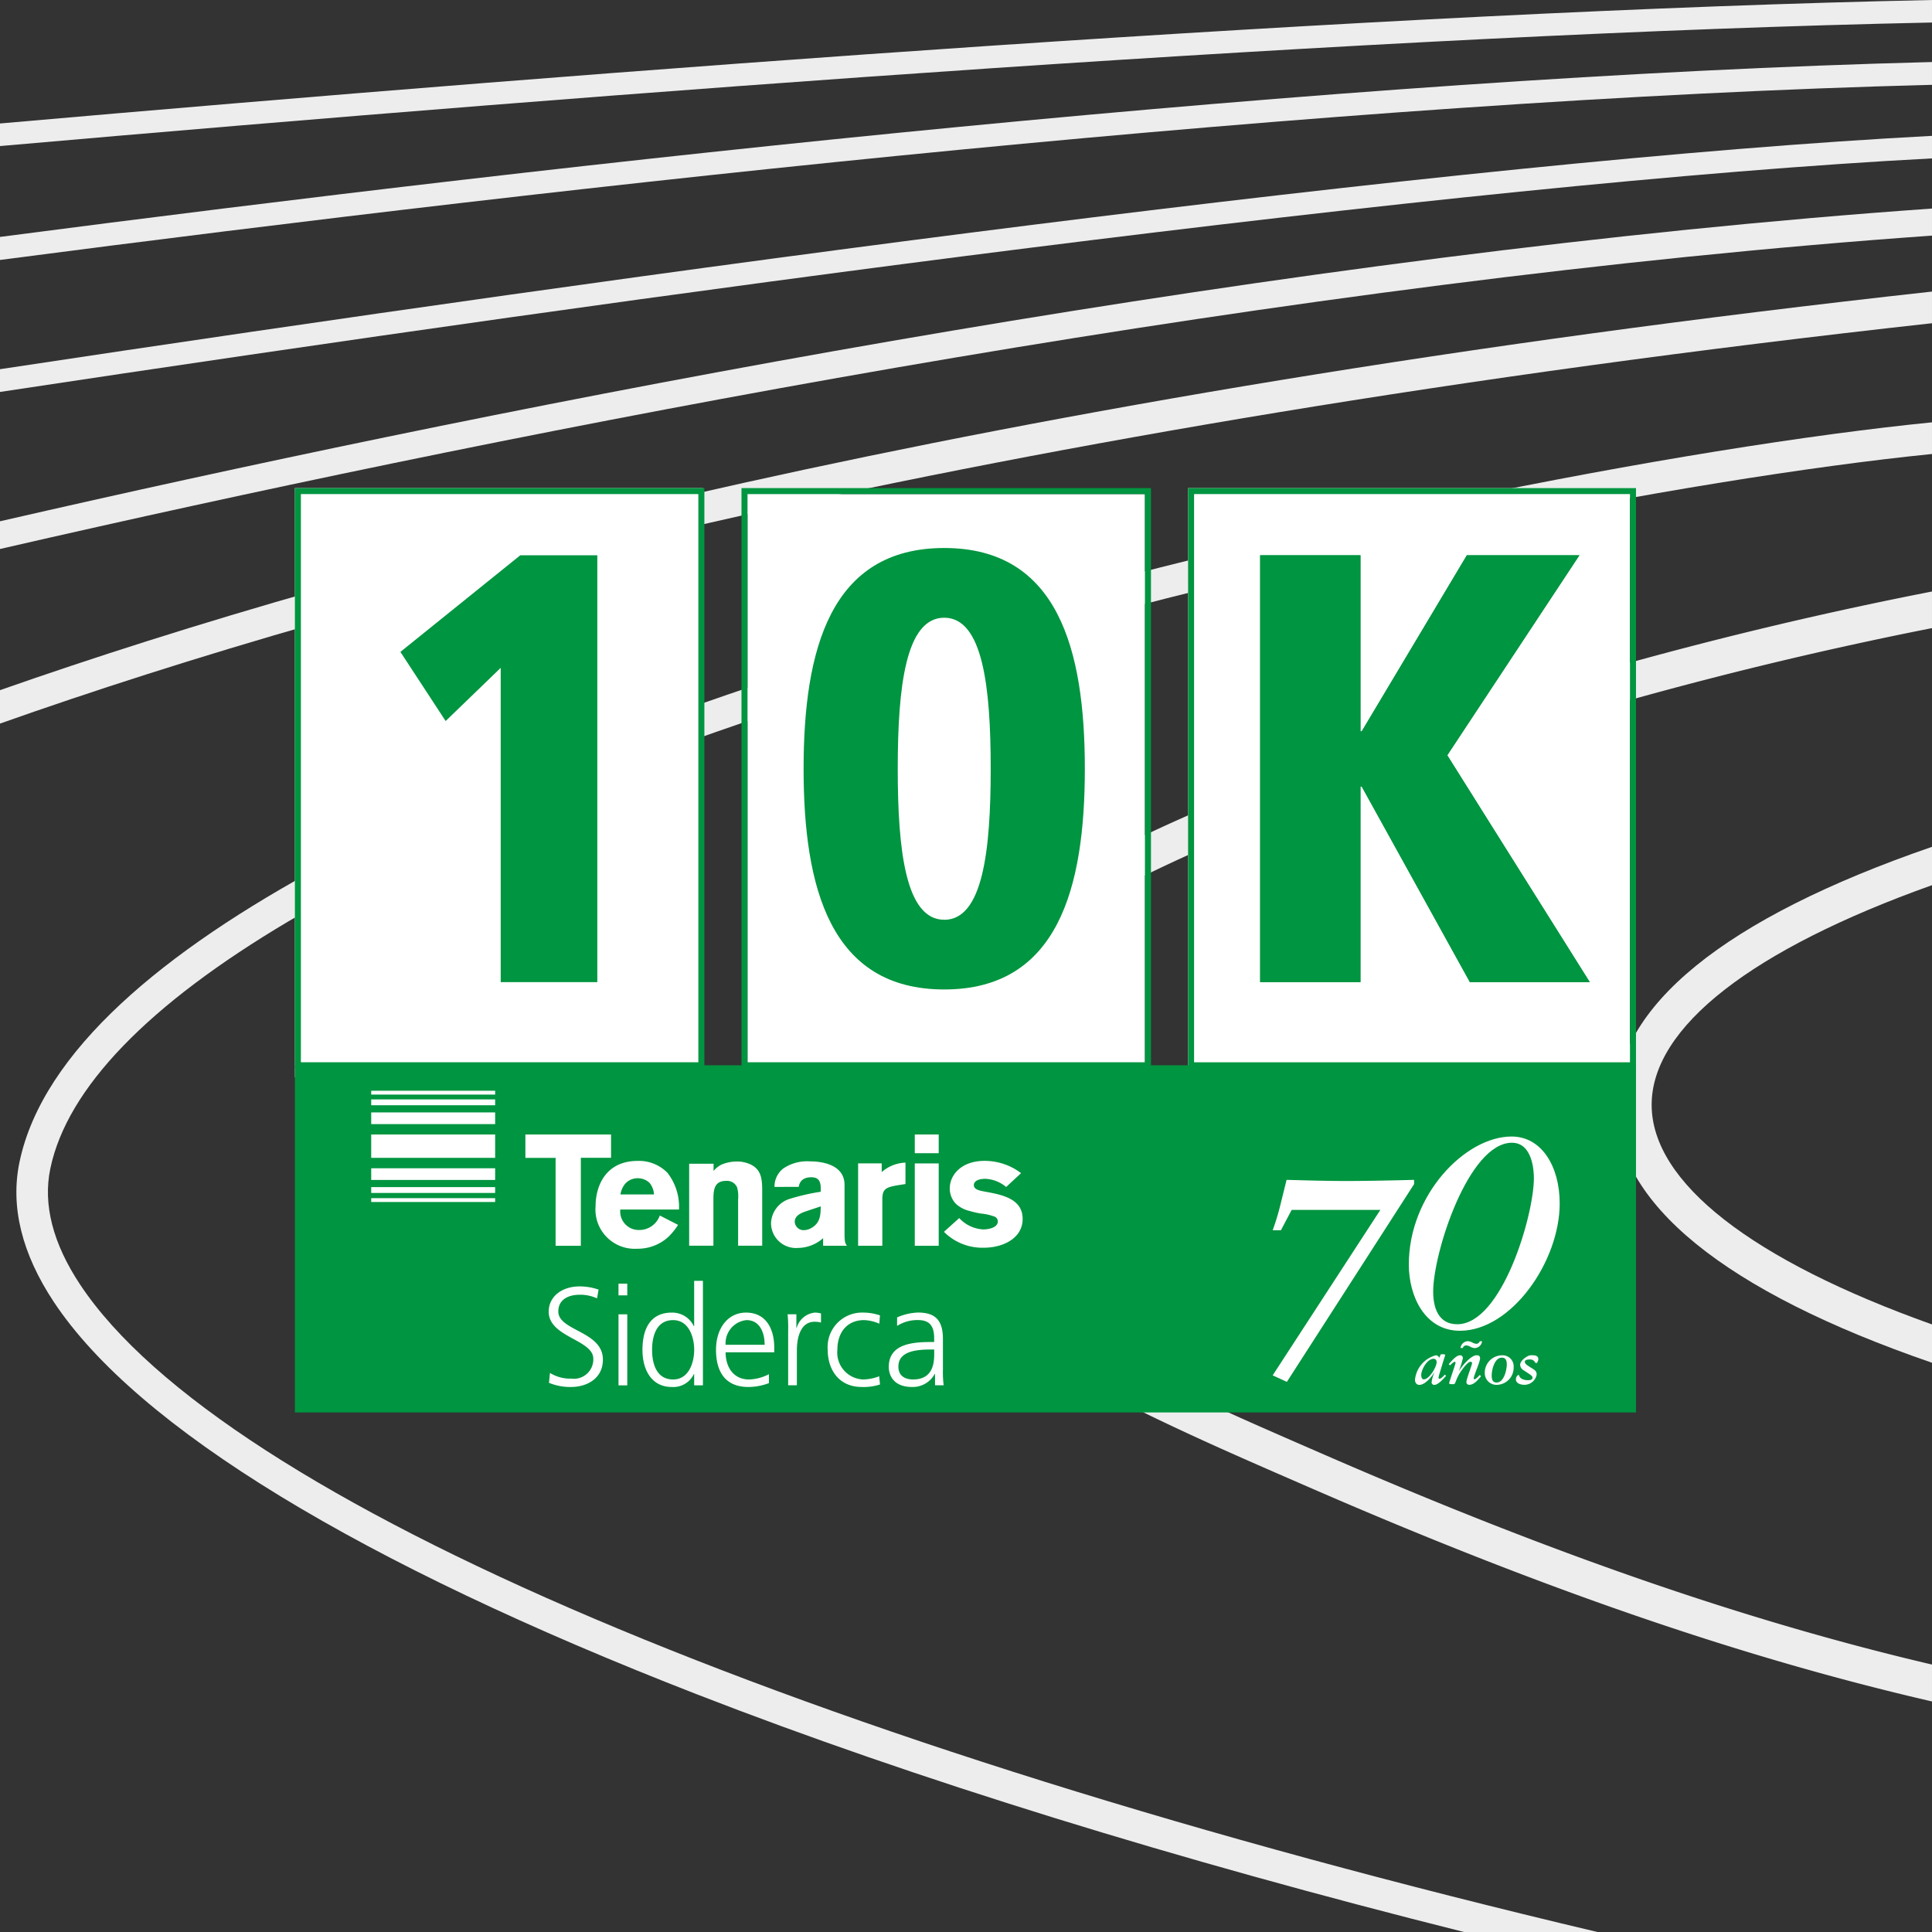
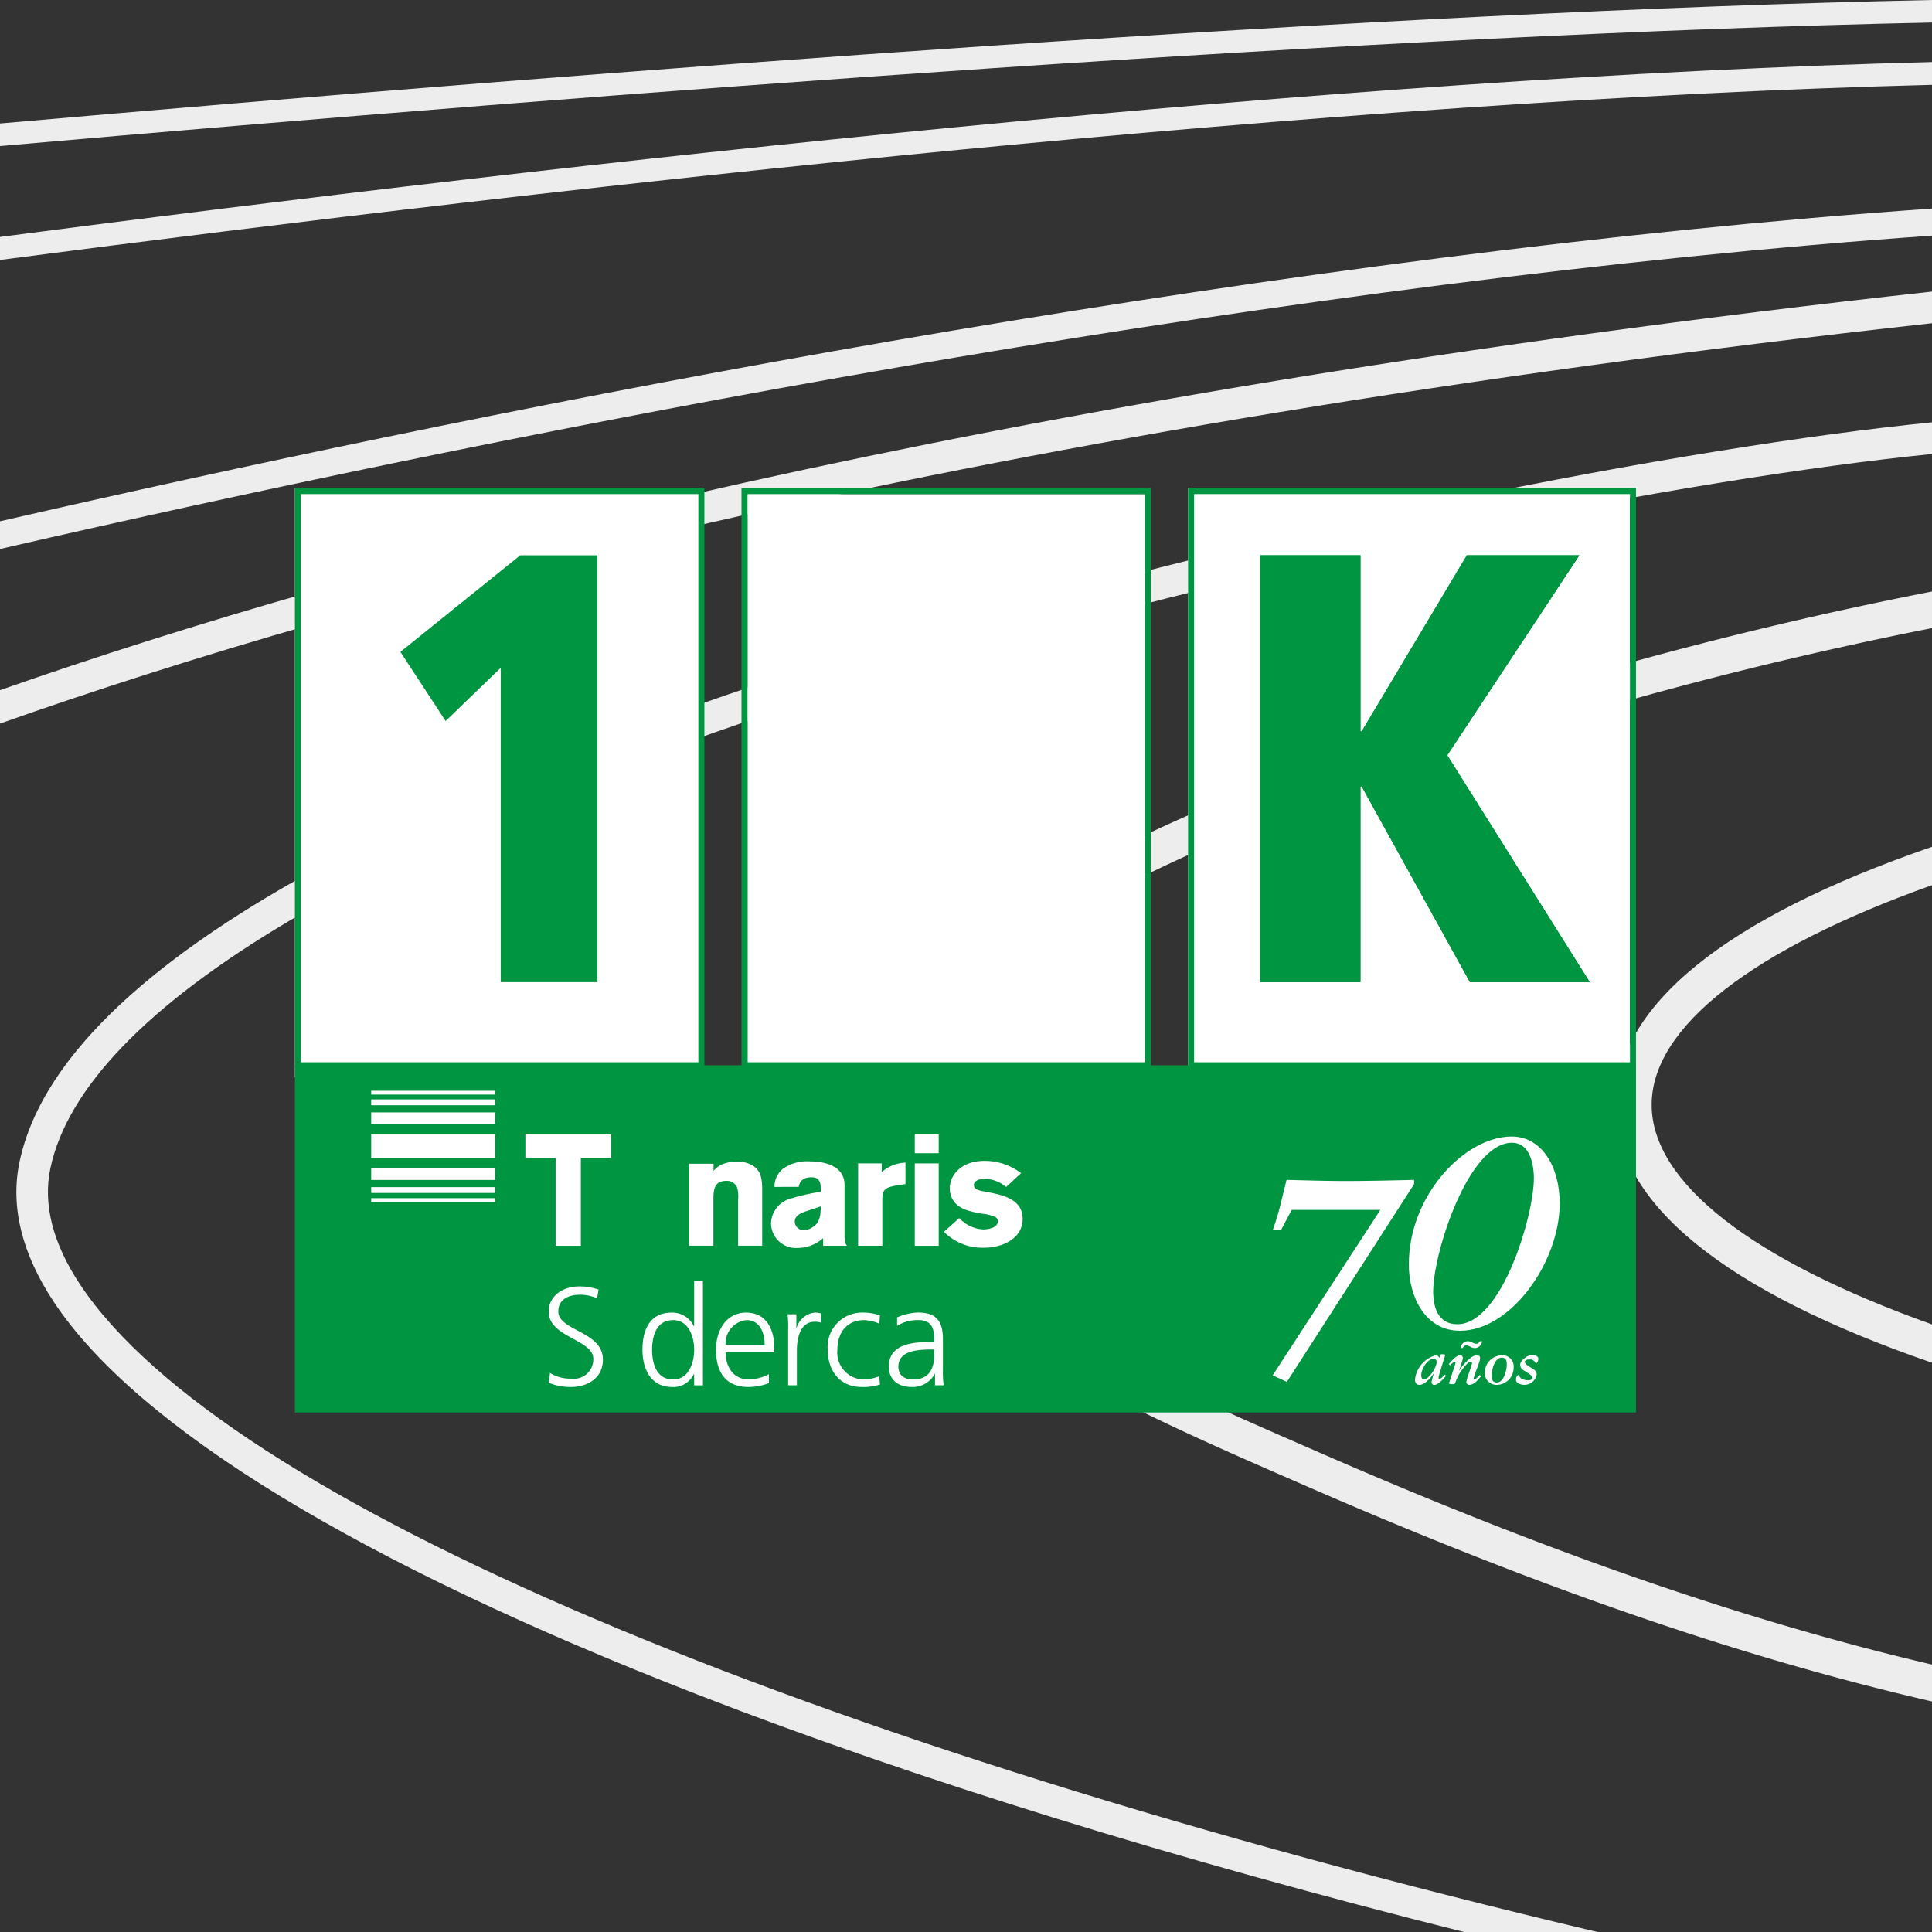
<svg xmlns="http://www.w3.org/2000/svg" width="190.001" height="190" viewBox="0 0 190.001 190">
  <rect x="0" y="0" width="190.001" height="190" fill="#333333" stroke="none" />
  <defs>
    <clipPath id="a">
      <rect width="131.89" height="90.907" fill="none" />
    </clipPath>
  </defs>
  <g transform="translate(-1270 -2326)">
    <g transform="translate(228)">
      <g transform="translate(248)">
        <path d="M190,2.214V0C135.793,1.132,60.869,6.806,0,12.143v2.221C60.85,9.027,135.795,3.348,190,2.214" transform="translate(794 2326)" fill="#ededed" />
        <path d="M190,8.342V6.1C131.453,7.585,56.955,15.868,0,23.3v2.265C56.915,18.132,131.45,9.835,190,8.342" transform="translate(794 2326)" fill="#ededed" />
-         <path d="M190,15.577V13.361C142.96,15.823,63.995,26.648,0,36.308v2.237c63.955-9.658,142.958-20.5,190-22.968" transform="translate(794 2326)" fill="#ededed" />
        <path d="M9.8,51.766C57.274,41.134,126.7,27.644,190,23.171V20.509c-63.514,4.471-133.17,18-180.78,28.665Q4.526,50.226,0,51.265V53.99q4.807-1.106,9.8-2.224" transform="translate(794 2326)" fill="#ededed" />
        <path d="M190,31.791V28.674c-93.481,10.3-154.408,26.71-190,39.2v3.286c35.238-12.467,96.084-29,190-39.373" transform="translate(794 2326)" fill="#ededed" />
        <path d="M83.549,109.584c0,17,25.237,27.993,43.664,36.017l1.305.568c23.021,10.041,42.759,16.839,61.482,21.16V163.7c-18.271-4.279-37.577-10.965-60.066-20.774l-1.308-.569c-16.54-7.2-41.536-18.087-41.536-32.77,0-9.749,16-21.015,45.038-31.724A395.113,395.113,0,0,1,190,61.771v-3.6a397.725,397.725,0,0,0-59.1,16.366C99.481,86.123,83.549,97.915,83.549,109.584" transform="translate(794 2326)" fill="#ededed" />
        <path d="M158.887,108.654c0,9.656,10.7,18.333,31.114,25.366v-3.769c-17.681-6.309-27.571-13.95-27.571-21.6s9.89-15.288,27.571-21.6v-3.77c-20.41,7.033-31.114,15.709-31.114,25.366" transform="translate(794 2326)" fill="#ededed" />
        <path d="M1.918,114.279c-.916,4.372.221,9,3.379,13.766,8.192,12.352,30.087,25.7,63.319,38.613,21.439,8.328,46.963,16.219,75.354,23.342h13.122C78.813,171.484,21.938,147.531,7.88,126.332c-2.683-4.045-3.669-7.887-2.929-11.418,3.322-15.866,32.1-32.926,81.031-48.038C123.652,55.243,166.068,47.06,190,44.647V41.534c-24.058,2.394-66.921,10.642-104.933,22.381C49.657,74.851,6.486,92.467,1.918,114.279" transform="translate(794 2326)" fill="#ededed" />
        <rect width="190" height="190" transform="translate(794 2326)" fill="none" />
      </g>
    </g>
    <g transform="translate(1299 2374)">
      <rect width="40.129" height="57.936" transform="translate(0 0)" fill="#fff" />
      <rect width="39.087" height="58.676" transform="translate(44.512 0.591)" fill="#fff" />
      <rect width="43.459" height="59.456" transform="translate(87.84 0.001)" fill="#fff" />
      <rect width="131.89" height="34.142" transform="translate(0 56.764)" fill="#009540" />
      <path d="M.591.591H39.679V56.468H.591ZM0,57.06H40.271V0H0Z" transform="translate(0 0)" fill="#009540" />
      <path d="M21.647,6.282h7.579V48.259h-9.5V17.349L14.31,22.581l-4.449-6.8Z" transform="translate(0.516 0.329)" fill="#009540" />
      <path d="M42.327.591H81.415V56.468H42.327ZM41.736,57.06h40.27V0H41.736Z" transform="translate(2.185 0)" fill="#009540" />
      <g transform="translate(0 0)">
        <g clip-path="url(#a)">
-           <path d="M61.371,5.6C72.557,5.6,75.2,15.579,75.2,27.307S72.557,49.015,61.371,49.015s-13.83-9.981-13.83-21.708S50.187,5.6,61.371,5.6m0,36.564c3.791,0,4.571-6.794,4.571-14.853s-.781-14.855-4.571-14.855S56.8,19.247,56.8,27.307s.783,14.853,4.57,14.853" transform="translate(2.488 0.293)" fill="#009540" />
          <path d="M127.521,57.06H83.471V0h44.05Zm-43.459-.591H126.93V.592H84.062Z" transform="translate(4.369 0)" fill="#009540" />
          <path d="M90.208,6.282h9.863V23.6h.121L110.534,6.282H121.6L108.608,25.947l14.014,22.312H110.835L100.191,29.015h-.121V48.259H90.208Z" transform="translate(4.722 0.329)" fill="#009540" />
          <path d="M90.208,6.282h9.863V23.6h.121L110.534,6.282H121.6L108.608,25.947l14.014,22.312H110.835L100.191,29.015h-.121V48.259H90.208Z" transform="translate(4.722 0.329)" fill="#009540" />
          <path d="M29.967,60.409H21.541v2.3h2.972v8.645h2.482V62.7h2.972Z" transform="translate(1.127 3.162)" fill="#fff" />
-           <path d="M30.548,66.174a2.107,2.107,0,0,1,.48-1.068,1.636,1.636,0,0,1,1.207-.525,1.678,1.678,0,0,1,1.162.447,1.92,1.92,0,0,1,.447,1.146Zm3.869,2.073a2.138,2.138,0,0,1-2.044,1.425,1.821,1.821,0,0,1-1.842-2.013h5.773a5.407,5.407,0,0,0-1.145-3.622,3.926,3.926,0,0,0-2.911-1.16c-3.188,0-4.148,2.508-4.148,4.458a3.861,3.861,0,0,0,4.087,4.179,4.438,4.438,0,0,0,3.05-1.146,6.351,6.351,0,0,0,.976-1.2Z" transform="translate(1.471 3.291)" fill="#fff" />
          <path d="M39.245,63.864a2.335,2.335,0,0,1,.805-.636,3.951,3.951,0,0,1,1.47-.294,3.072,3.072,0,0,1,1.441.326c.851.447,1.068,1.175,1.068,2.429v5.527H41.66V66.664a3.248,3.248,0,0,0-.107-1.206,1.085,1.085,0,0,0-1.069-.619c-1.254,0-1.254,1.006-1.254,2.011v4.366H36.846V63.152h2.4Z" transform="translate(1.929 3.294)" fill="#fff" />
          <path d="M49.387,67.348c-.015.836-.046,1.577-.836,2.072a1.548,1.548,0,0,1-.821.265.865.865,0,0,1-.9-.82c0-.621.619-.852,1.022-1.007Zm-2.167-1.919c.061-.295.2-.945,1.253-.945.852,0,.883.62.913.991v.434a20.821,20.821,0,0,0-3.189.743,2.611,2.611,0,0,0-1.7,2.323,2.452,2.452,0,0,0,2.647,2.459,3.8,3.8,0,0,0,2.477-.959v.743h2.336c-.185-.279-.23-.4-.23-1.269V65.243c0-2.091-2.4-2.321-3.391-2.321a4.156,4.156,0,0,0-2.647.71,2.253,2.253,0,0,0-.851,1.8Z" transform="translate(2.329 3.293)" fill="#fff" />
          <path d="M54.956,63.967a3.744,3.744,0,0,1,2.337-.929v2.106l-.789.123c-1.147.2-1.487.371-1.487,1.392v4.552H52.635v-8.1h2.321Z" transform="translate(2.755 3.3)" fill="#fff" />
          <path d="M57.931,60.407h2.353v1.842H57.931Zm0,2.847h2.353v8.1H57.931Z" transform="translate(3.032 3.162)" fill="#fff" />
          <path d="M62.159,68.5a3.456,3.456,0,0,0,2.353,1.115c.574,0,1.441-.187,1.441-.789a.5.5,0,0,0-.311-.466,5.12,5.12,0,0,0-1.375-.308A9,9,0,0,1,63.18,67.8a3.027,3.027,0,0,1-1.346-.7,2.178,2.178,0,0,1-.605-1.516c0-1.332,1.148-2.71,3.407-2.71a5.919,5.919,0,0,1,3.605,1.207l-1.469,1.363a3.385,3.385,0,0,0-2.028-.805c-.929,0-1.146.369-1.146.6,0,.465.511.557,1.285.695,1.625.3,3.513.728,3.513,2.648,0,1.9-1.918,2.833-3.824,2.833a5.326,5.326,0,0,1-3.915-1.563Z" transform="translate(3.175 3.291)" fill="#fff" />
          <rect width="12.189" height="0.377" transform="translate(7.506 69.832)" fill="#fff" />
          <rect width="12.189" height="2.296" transform="translate(7.506 63.571)" fill="#fff" />
          <rect width="12.189" height="0.575" transform="translate(7.506 60.12)" fill="#fff" />
          <rect width="12.189" height="0.575" transform="translate(7.506 68.745)" fill="#fff" />
          <rect width="12.189" height="1.149" transform="translate(7.506 61.4)" fill="#fff" />
          <rect width="12.189" height="1.149" transform="translate(7.506 66.892)" fill="#fff" />
          <rect width="12.189" height="0.377" transform="translate(7.506 59.269)" fill="#fff" />
          <path d="M23.844,83.113a3.762,3.762,0,0,0,2.11.562,1.908,1.908,0,0,0,2.152-1.958c0-1.878-4.386-2.111-4.386-4.618,0-1.535,1.344-2.493,3.029-2.493a5.689,5.689,0,0,1,1.877.315l-.152.863a3.882,3.882,0,0,0-1.74-.356c-.987,0-2.069.41-2.069,1.643,0,1.918,4.384,1.933,4.384,4.727,0,1.933-1.657,2.7-3.137,2.7a5.492,5.492,0,0,1-2.166-.411Z" transform="translate(1.242 3.905)" fill="#fff" />
-           <path d="M31.106,75.5h-.863v-1.15h.863Zm-.862,1.864h.863v6.988h-.863Z" transform="translate(1.583 3.891)" fill="#fff" />
          <path d="M38.429,84.36h-.863V83.251h-.027a2.239,2.239,0,0,1-2.179,1.273c-1.917,0-2.877-1.589-2.877-3.657,0-2.124.823-3.658,2.877-3.658a2.356,2.356,0,0,1,2.179,1.342h.027V74.085h.863ZM35.5,83.785c1.534,0,2.069-1.645,2.069-2.918s-.535-2.919-2.069-2.919c-1.645,0-2.07,1.562-2.07,2.919s.425,2.918,2.07,2.918" transform="translate(1.7 3.878)" fill="#fff" />
          <path d="M44.563,83.987a5.728,5.728,0,0,1-2.027.382c-2.316,0-3.18-1.561-3.18-3.657,0-2.138,1.18-3.659,2.947-3.659,1.973,0,2.781,1.589,2.781,3.467v.439H40.3c0,1.479.795,2.671,2.3,2.671a4.5,4.5,0,0,0,1.959-.521Zm-.425-3.768c0-1.221-.492-2.426-1.781-2.426A2.285,2.285,0,0,0,40.3,80.218Z" transform="translate(2.06 4.033)" fill="#fff" />
          <path d="M46.1,78.78a12.6,12.6,0,0,0-.055-1.563h.864v1.344h.027a2.071,2.071,0,0,1,1.794-1.508,2.561,2.561,0,0,1,.6.082v.9a2.31,2.31,0,0,0-.63-.081c-1.37,0-1.741,1.534-1.741,2.8V84.2H46.1Z" transform="translate(2.41 4.033)" fill="#fff" />
          <path d="M54.869,78.149a3.977,3.977,0,0,0-1.494-.357c-1.685,0-2.631,1.22-2.631,2.919a2.649,2.649,0,0,0,2.534,2.918,4.524,4.524,0,0,0,1.577-.315l.082.808a5.212,5.212,0,0,1-1.8.246c-2.248,0-3.344-1.712-3.344-3.658a3.388,3.388,0,0,1,3.454-3.658,5.24,5.24,0,0,1,1.686.274Z" transform="translate(2.607 4.033)" fill="#fff" />
          <path d="M60.049,83.082h-.026A2.459,2.459,0,0,1,57.8,84.369c-1.987,0-2.3-1.343-2.3-1.972,0-2.344,2.492-2.453,4.3-2.453h.164v-.356c0-1.192-.425-1.8-1.589-1.8a3.725,3.725,0,0,0-2.056.575v-.835a5.489,5.489,0,0,1,2.056-.48c1.725,0,2.451.781,2.451,2.6v3.082A9.79,9.79,0,0,0,60.9,84.2h-.85Zm-.081-2.4h-.247c-1.493,0-3.274.15-3.274,1.685,0,.918.657,1.261,1.451,1.261,2.028,0,2.07-1.768,2.07-2.521Z" transform="translate(2.905 4.033)" fill="#fff" />
          <path d="M92.744,64.648c2.063.056,3.929.112,5.964.112,1.783,0,4.6-.056,6.576-.112v.419L92.772,84.516l-1.394-.642L101.968,67.6H93.246l-1.059,2.006h-.809a24.379,24.379,0,0,0,.753-2.479Z" transform="translate(4.783 3.384)" fill="#fff" />
          <path d="M107.071,82.914a1.636,1.636,0,0,0-.078.339c0,.055.024.1.1.1.139,0,.334-.195.516-.406l.127.127c-.243.255-.77.885-1.153.885a.256.256,0,0,1-.273-.273,3.724,3.724,0,0,1,.261-.922l-.013-.012c-.248.436-.9,1.206-1.449,1.206-.328,0-.431-.278-.431-.514a2.778,2.778,0,0,1,2.027-2.391c.169,0,.255.055.363.237l.122-.285c.018-.049.031-.061.121-.061.3,0,.334.031.334.079s-.085.278-.152.491Zm-1.528.5c.534,0,1.262-1.207,1.262-1.688,0-.188-.09-.333-.3-.333-.638,0-1.213,1.079-1.213,1.589,0,.195.048.431.255.431" transform="translate(5.479 4.237)" fill="#fff" />
          <path d="M108.422,82.14a1.627,1.627,0,0,0,.079-.3.077.077,0,0,0-.084-.085c-.109,0-.388.274-.467.347l-.116-.121c.237-.262.717-.868,1.1-.868.194,0,.285.108.285.3a8.347,8.347,0,0,1-.377,1.2l.013.013c.279-.457,1.152-1.517,1.723-1.517.2,0,.334.055.334.321,0,.31-.625,1.711-.625,1.959a.072.072,0,0,0,.073.08c.14,0,.449-.347.528-.425l.115.134c-.442.54-.77.837-1.158.837a.264.264,0,0,1-.274-.285c0-.29.551-1.668.551-1.825a.138.138,0,0,0-.152-.154c-.321,0-.977.965-1.152,1.281-.364.667-.309.923-.527.923-.3,0-.419-.013-.419-.092a1.718,1.718,0,0,1,.084-.309Zm2.688-2.408a.756.756,0,0,1-.722.672.986.986,0,0,1-.437-.134,1.029,1.029,0,0,0-.419-.133.379.379,0,0,0-.321.26h-.224a.758.758,0,0,1,.722-.672,1.072,1.072,0,0,1,.437.127,1,1,0,0,0,.419.133.384.384,0,0,0,.321-.254Z" transform="translate(5.644 4.173)" fill="#fff" />
          <path d="M114.039,82.217a1.687,1.687,0,0,1-1.65,1.733,1.148,1.148,0,0,1-1.189-1.17,1.708,1.708,0,0,1,1.656-1.734,1.091,1.091,0,0,1,1.183,1.171m-.679-.291c0-.317-.061-.649-.486-.649-.715,0-.994,1.188-.994,1.753,0,.382.092.691.485.691.735,0,1-1.268,1-1.8" transform="translate(5.82 4.242)" fill="#fff" />
          <path d="M116.028,81.8a.56.56,0,0,0-.577-.346c-.279,0-.467.066-.467.237,0,.14.146.273.37.419l.413.26c.255.164.382.274.382.576a1.224,1.224,0,0,1-1.207,1c-.388,0-.831-.158-.831-.509a.519.519,0,0,1,.195-.443h.115c.073.437.649.5.856.5.279,0,.461-.047.461-.243,0-.109-.018-.175-.37-.406l-.527-.345a.64.64,0,0,1-.316-.509c0-.467.7-.844.764-.874a.836.836,0,0,1,.407-.078c.279,0,.618.037.618.388a.735.735,0,0,1-.145.37Z" transform="translate(5.973 4.242)" fill="#fff" />
          <path d="M104.1,73.187c0-6.863,5.548-12.589,10.107-12.589,2.98,0,4.731,2.979,4.731,6.574,0,5.725-4.761,12.529-9.813,12.529-3.418,0-5.025-3.358-5.025-6.514m12.3-8.5c0-.67-.117-3.476-2.162-3.476-4.264,0-7.742,10.809-7.742,14.634,0,1.462.439,3.215,2.367,3.215,4.382,0,7.537-10.692,7.537-14.373" transform="translate(5.449 3.172)" fill="#fff" />
        </g>
      </g>
    </g>
  </g>
</svg>